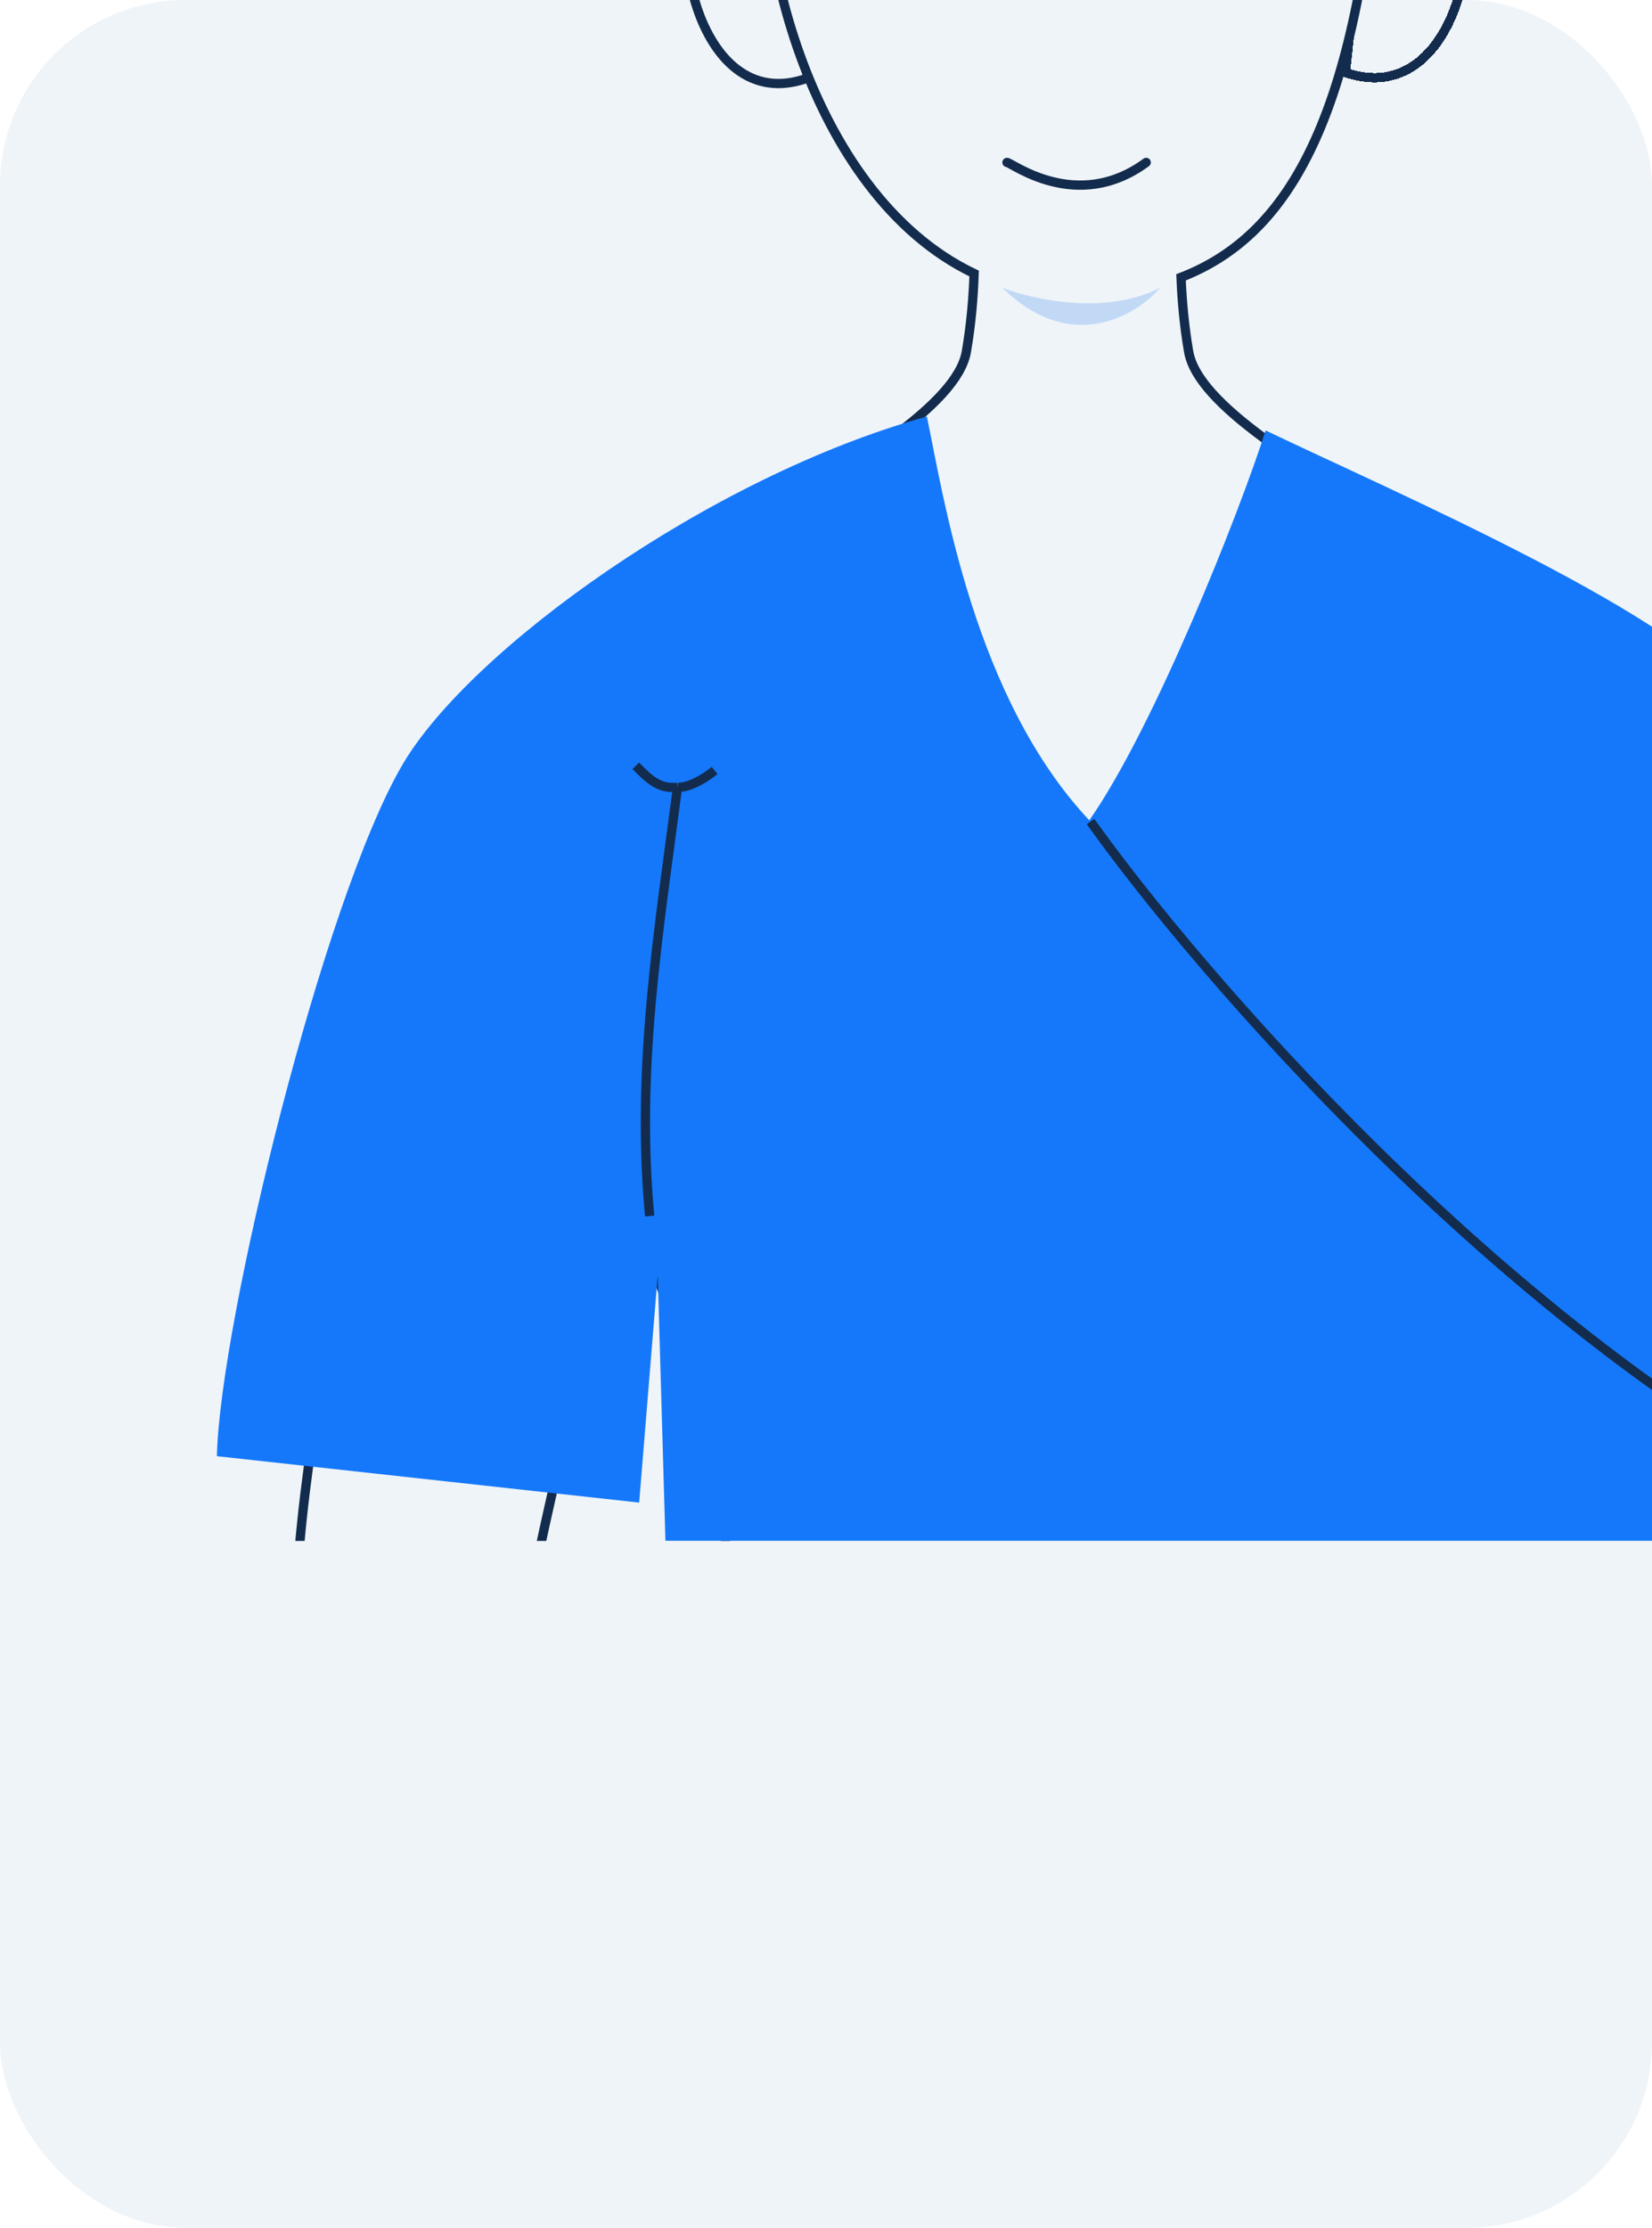
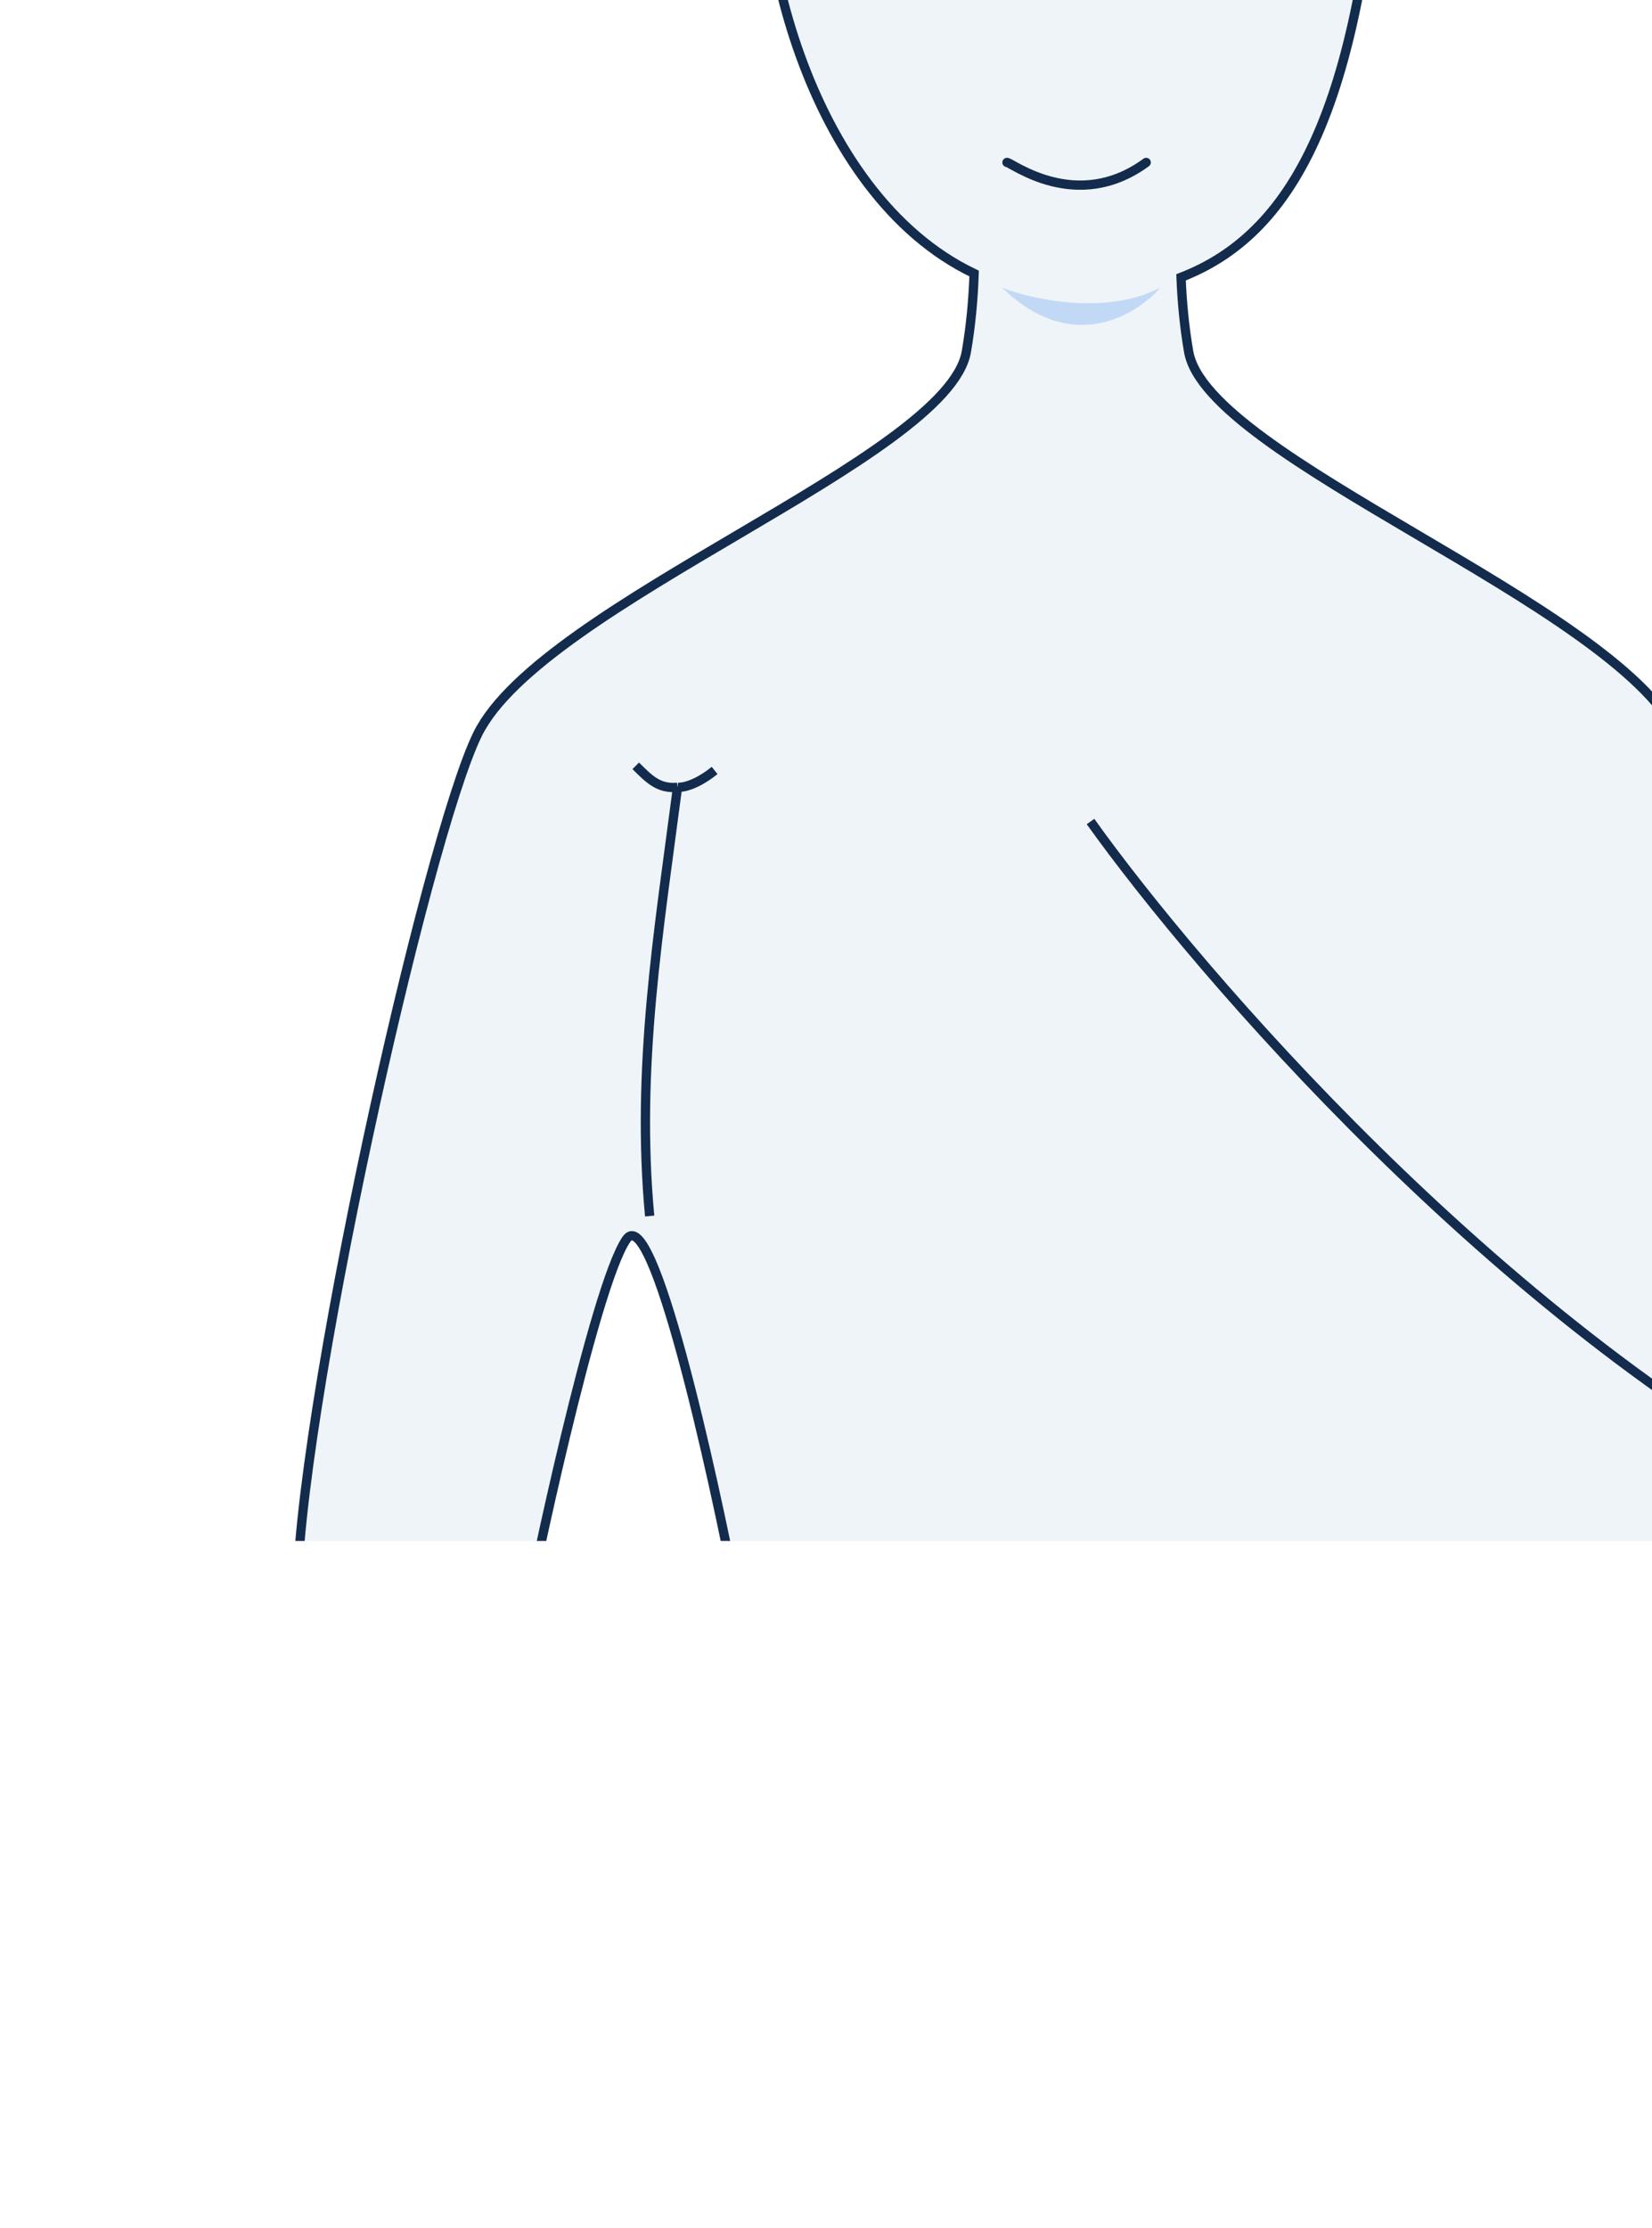
<svg xmlns="http://www.w3.org/2000/svg" width="178" height="240" viewBox="0 0 178 240" fill="none">
-   <rect width="178" height="240" rx="20" fill="#EFF4F8" />
  <g clip-path="url(#clip0_205_3015)">
    <g filter="url(#filter0_d_205_3015)" data-figma-bg-blur-radius="7.20898">
-       <path d="M154.935 -12.898C152.678 -14.279 148.038 -13.099 146.067 -11.09L144.097 6.947C156.414 11.166 159.862 -9.884 154.935 -12.898Z" stroke="#132C4D" shape-rendering="crispEdges" />
-     </g>
-     <path d="M76.161 -12.373C78.418 -13.82 83.059 -12.584 85.029 -10.479L87 8.417C74.683 12.837 71.234 -9.216 76.161 -12.373Z" stroke="#132C4D" />
+       </g>
    <path d="M51.473 79.07C58.426 64.996 102.135 49.359 104.122 37.892C104.618 35.031 104.869 32.163 104.959 29.466C86.822 20.808 80.453 -7.794 82.841 -21H148.841C146.62 12.227 139.106 25.284 127.255 29.877C127.356 32.454 127.606 35.176 128.077 37.892C130.064 49.359 173.773 64.996 180.727 79.07C186.29 90.328 186.165 155.714 186 175L79.5 172.656C76.667 157.937 70.3 129.5 67.5 133.5C64 138.5 57 171.907 57 172.656H32C31.834 153.37 45.91 90.328 51.473 79.07Z" fill="#EFF4F8" stroke="#132C4D" />
    <g filter="url(#filter1_d_205_3015)">
-       <path d="M116.5 87.5C104.1 74.3 100.833 52.833 99 44C75.5 50.5 49.72 69.183 42.5 81.5C34 96 22.833 141.5 22.5 156L68 161L70 136.5L71 171L75 169.5L185 172.5L186.5 77.5C188.167 80.833 190.9 83.8 186.5 75C182.1 66.2 148.667 51.833 135.5 45.5C132.7 54.3 123.5 77.5 116.5 87.5Z" fill="#1578FA" />
-     </g>
+       </g>
    <path d="M108 31C111.238 32.258 119.171 34.019 125 31C122.41 34.019 115.383 38.244 108 31Z" fill="#C2D9F6" />
    <path d="M117.5 88.5C129.167 104.833 161.4 142.2 197 161" stroke="#132C4D" />
    <path d="M68.5 82.5C69.984 83.984 71 85 73 84.813M77 83C74.5 85 73 84.813 73 84.813M73 84.813C71 100.209 68.5 115 70 131" stroke="#132C4D" />
    <path d="M108.5 17.5C109 17.5 116 23 123.5 17.5" stroke="#132C4D" stroke-linecap="round" />
  </g>
  <defs>
    <filter id="filter0_d_205_3015" x="136.347" y="-21.205" width="28.459" height="36.418" filterUnits="userSpaceOnUse" color-interpolation-filters="sRGB">
      <feFlood flood-opacity="0" result="BackgroundImageFix" />
      <feColorMatrix in="SourceAlpha" type="matrix" values="0 0 0 0 0 0 0 0 0 0 0 0 0 0 0 0 0 0 127 0" result="hardAlpha" />
      <feOffset dx="0.869" dy="0.869" />
      <feGaussianBlur stdDeviation="0.435" />
      <feComposite in2="hardAlpha" operator="out" />
      <feColorMatrix type="matrix" values="0 0 0 0 0.09 0 0 0 0 0.314 0 0 0 0 0.609 0 0 0 0.32 0" />
      <feBlend mode="normal" in2="BackgroundImageFix" result="effect1_dropShadow_205_3015" />
      <feBlend mode="normal" in="SourceGraphic" in2="effect1_dropShadow_205_3015" result="shape" />
    </filter>
    <clipPath id="bgblur_1_205_3015_clip_path" transform="translate(-136.347 21.205)">
      <path d="M154.935 -12.898C152.678 -14.279 148.038 -13.099 146.067 -11.09L144.097 6.947C156.414 11.166 159.862 -9.884 154.935 -12.898Z" />
    </clipPath>
    <filter id="filter1_d_205_3015" x="22.5" y="44" width="168.119" height="130.238" filterUnits="userSpaceOnUse" color-interpolation-filters="sRGB">
      <feFlood flood-opacity="0" result="BackgroundImageFix" />
      <feColorMatrix in="SourceAlpha" type="matrix" values="0 0 0 0 0 0 0 0 0 0 0 0 0 0 0 0 0 0 127 0" result="hardAlpha" />
      <feOffset dx="0.869" dy="0.869" />
      <feGaussianBlur stdDeviation="0.435" />
      <feComposite in2="hardAlpha" operator="out" />
      <feColorMatrix type="matrix" values="0 0 0 0 0.09 0 0 0 0 0.314 0 0 0 0 0.609 0 0 0 0.32 0" />
      <feBlend mode="normal" in2="BackgroundImageFix" result="effect1_dropShadow_205_3015" />
      <feBlend mode="normal" in="SourceGraphic" in2="effect1_dropShadow_205_3015" result="shape" />
    </filter>
    <clipPath id="clip0_205_3015">
      <path d="M0 20C0 8.954 8.954 0 20 0H158C169.046 0 178 8.954 178 20V166H0V20Z" fill="white" />
    </clipPath>
  </defs>
</svg>